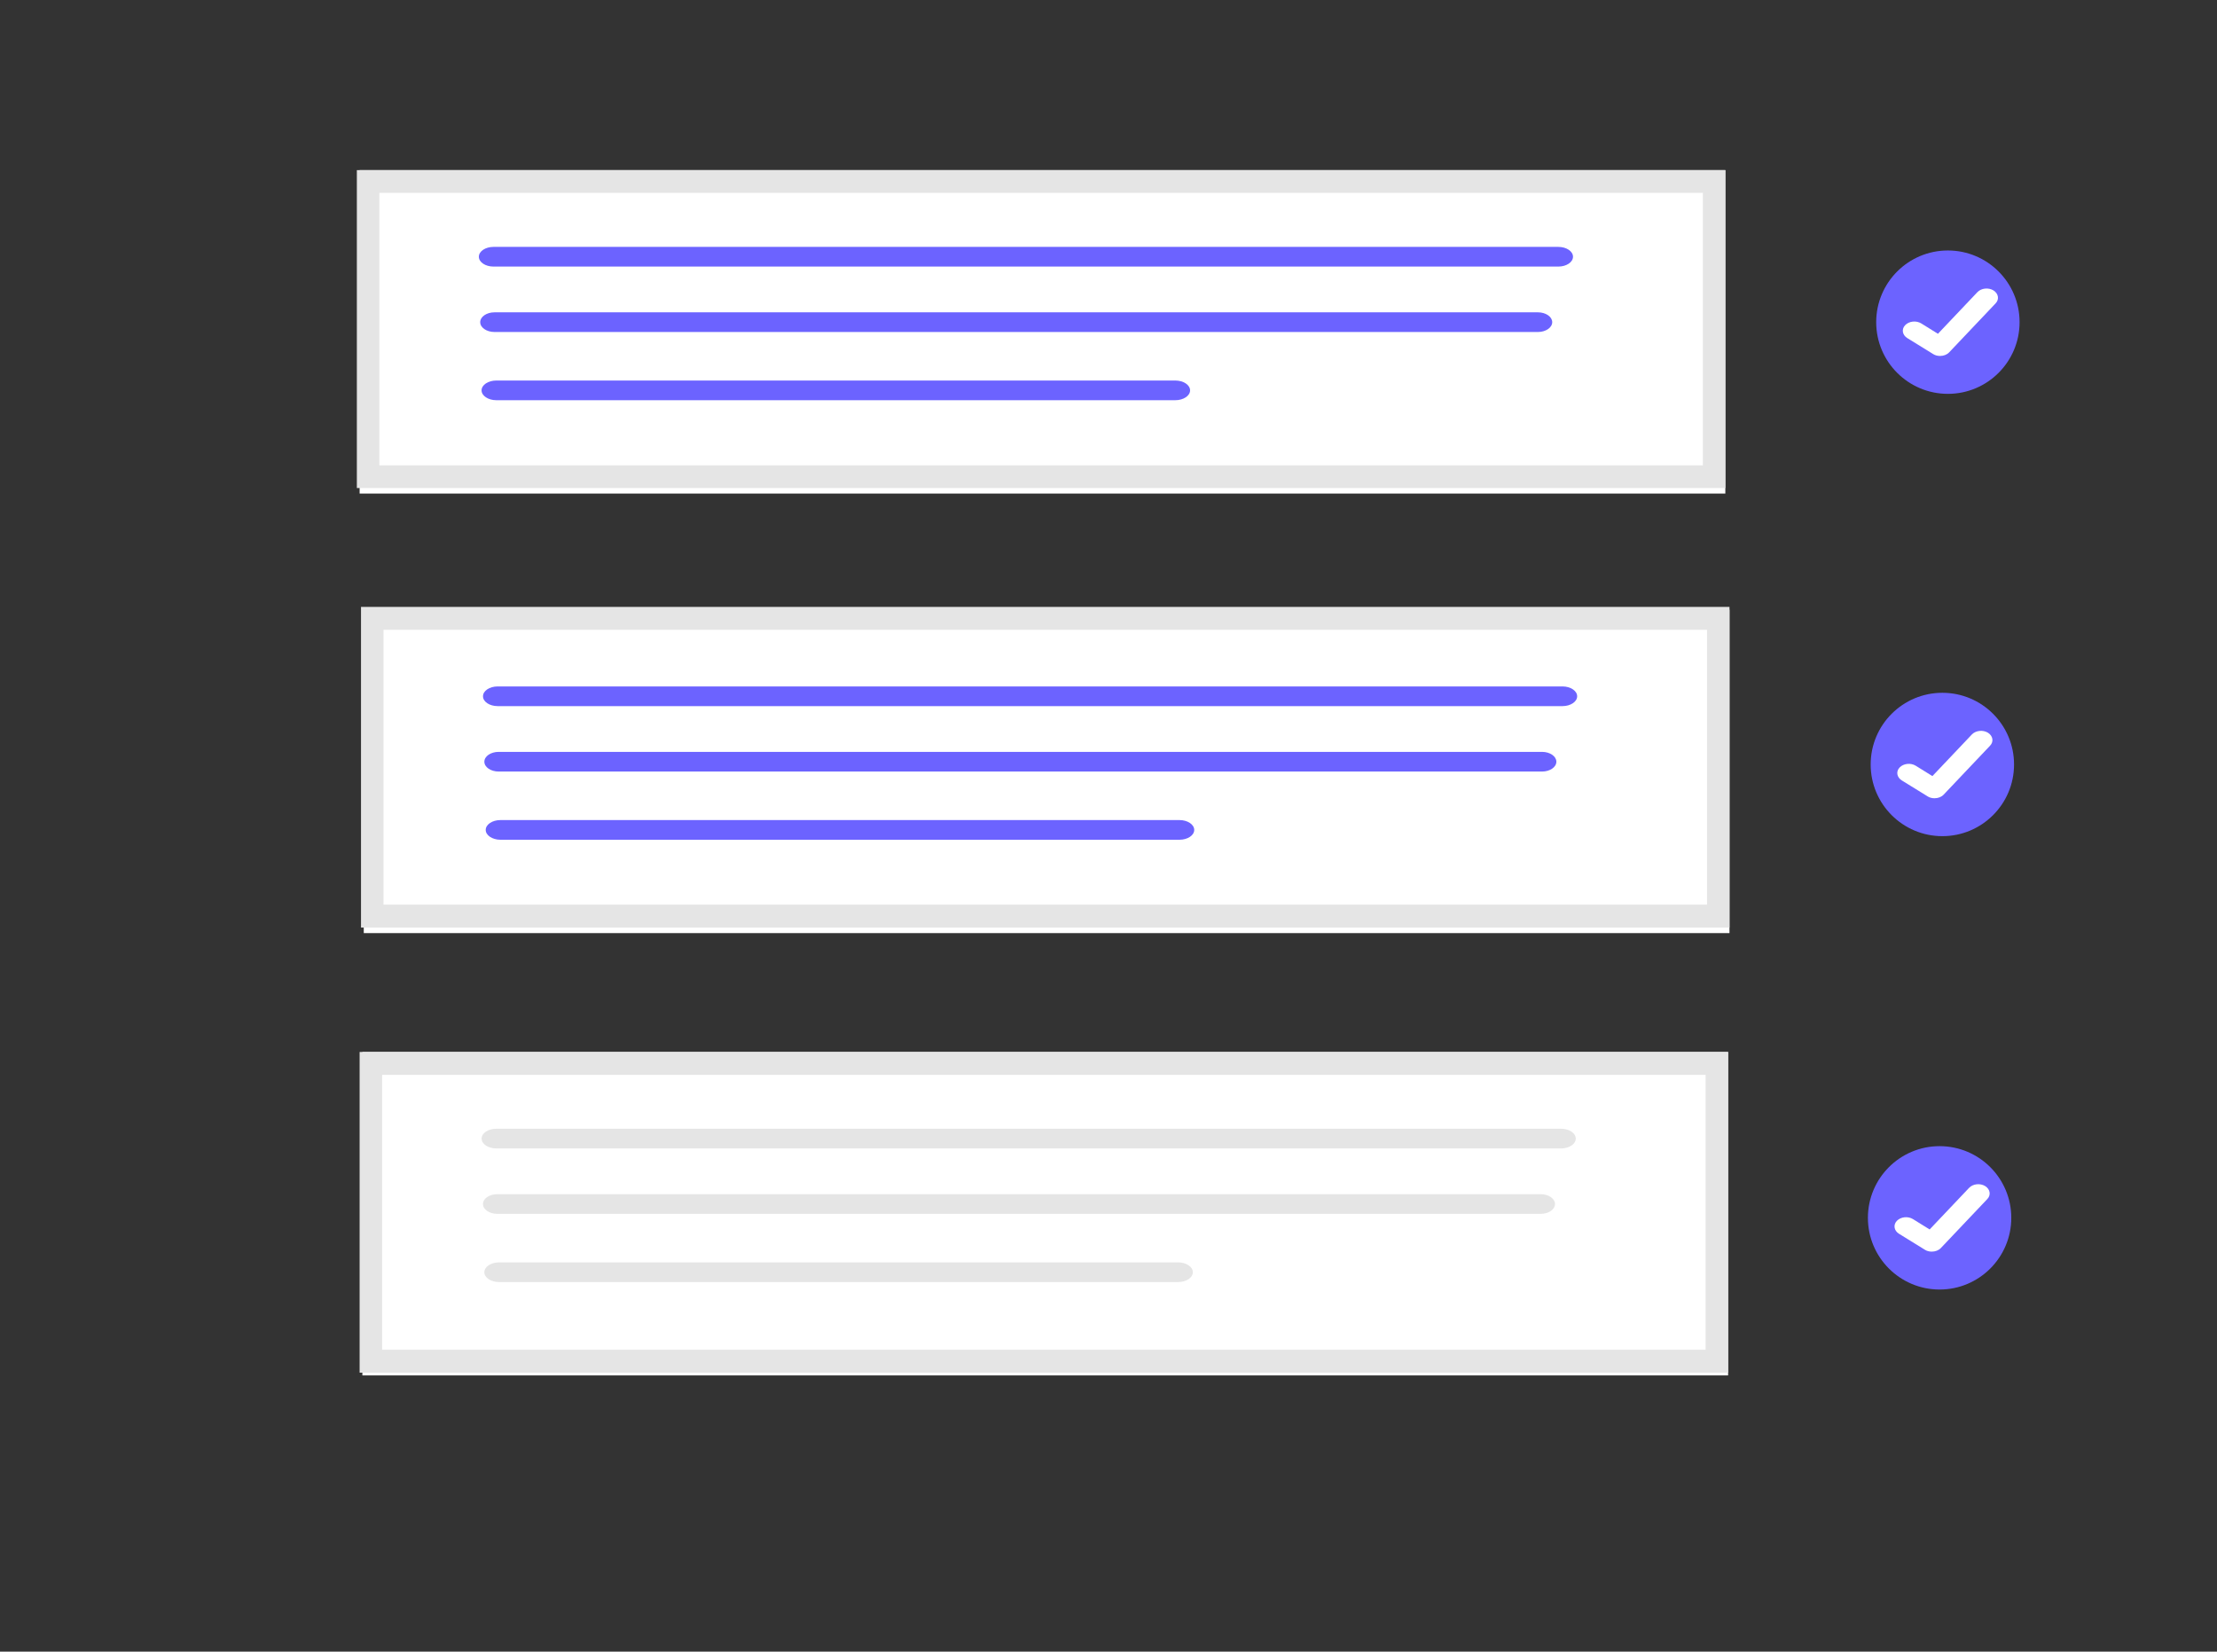
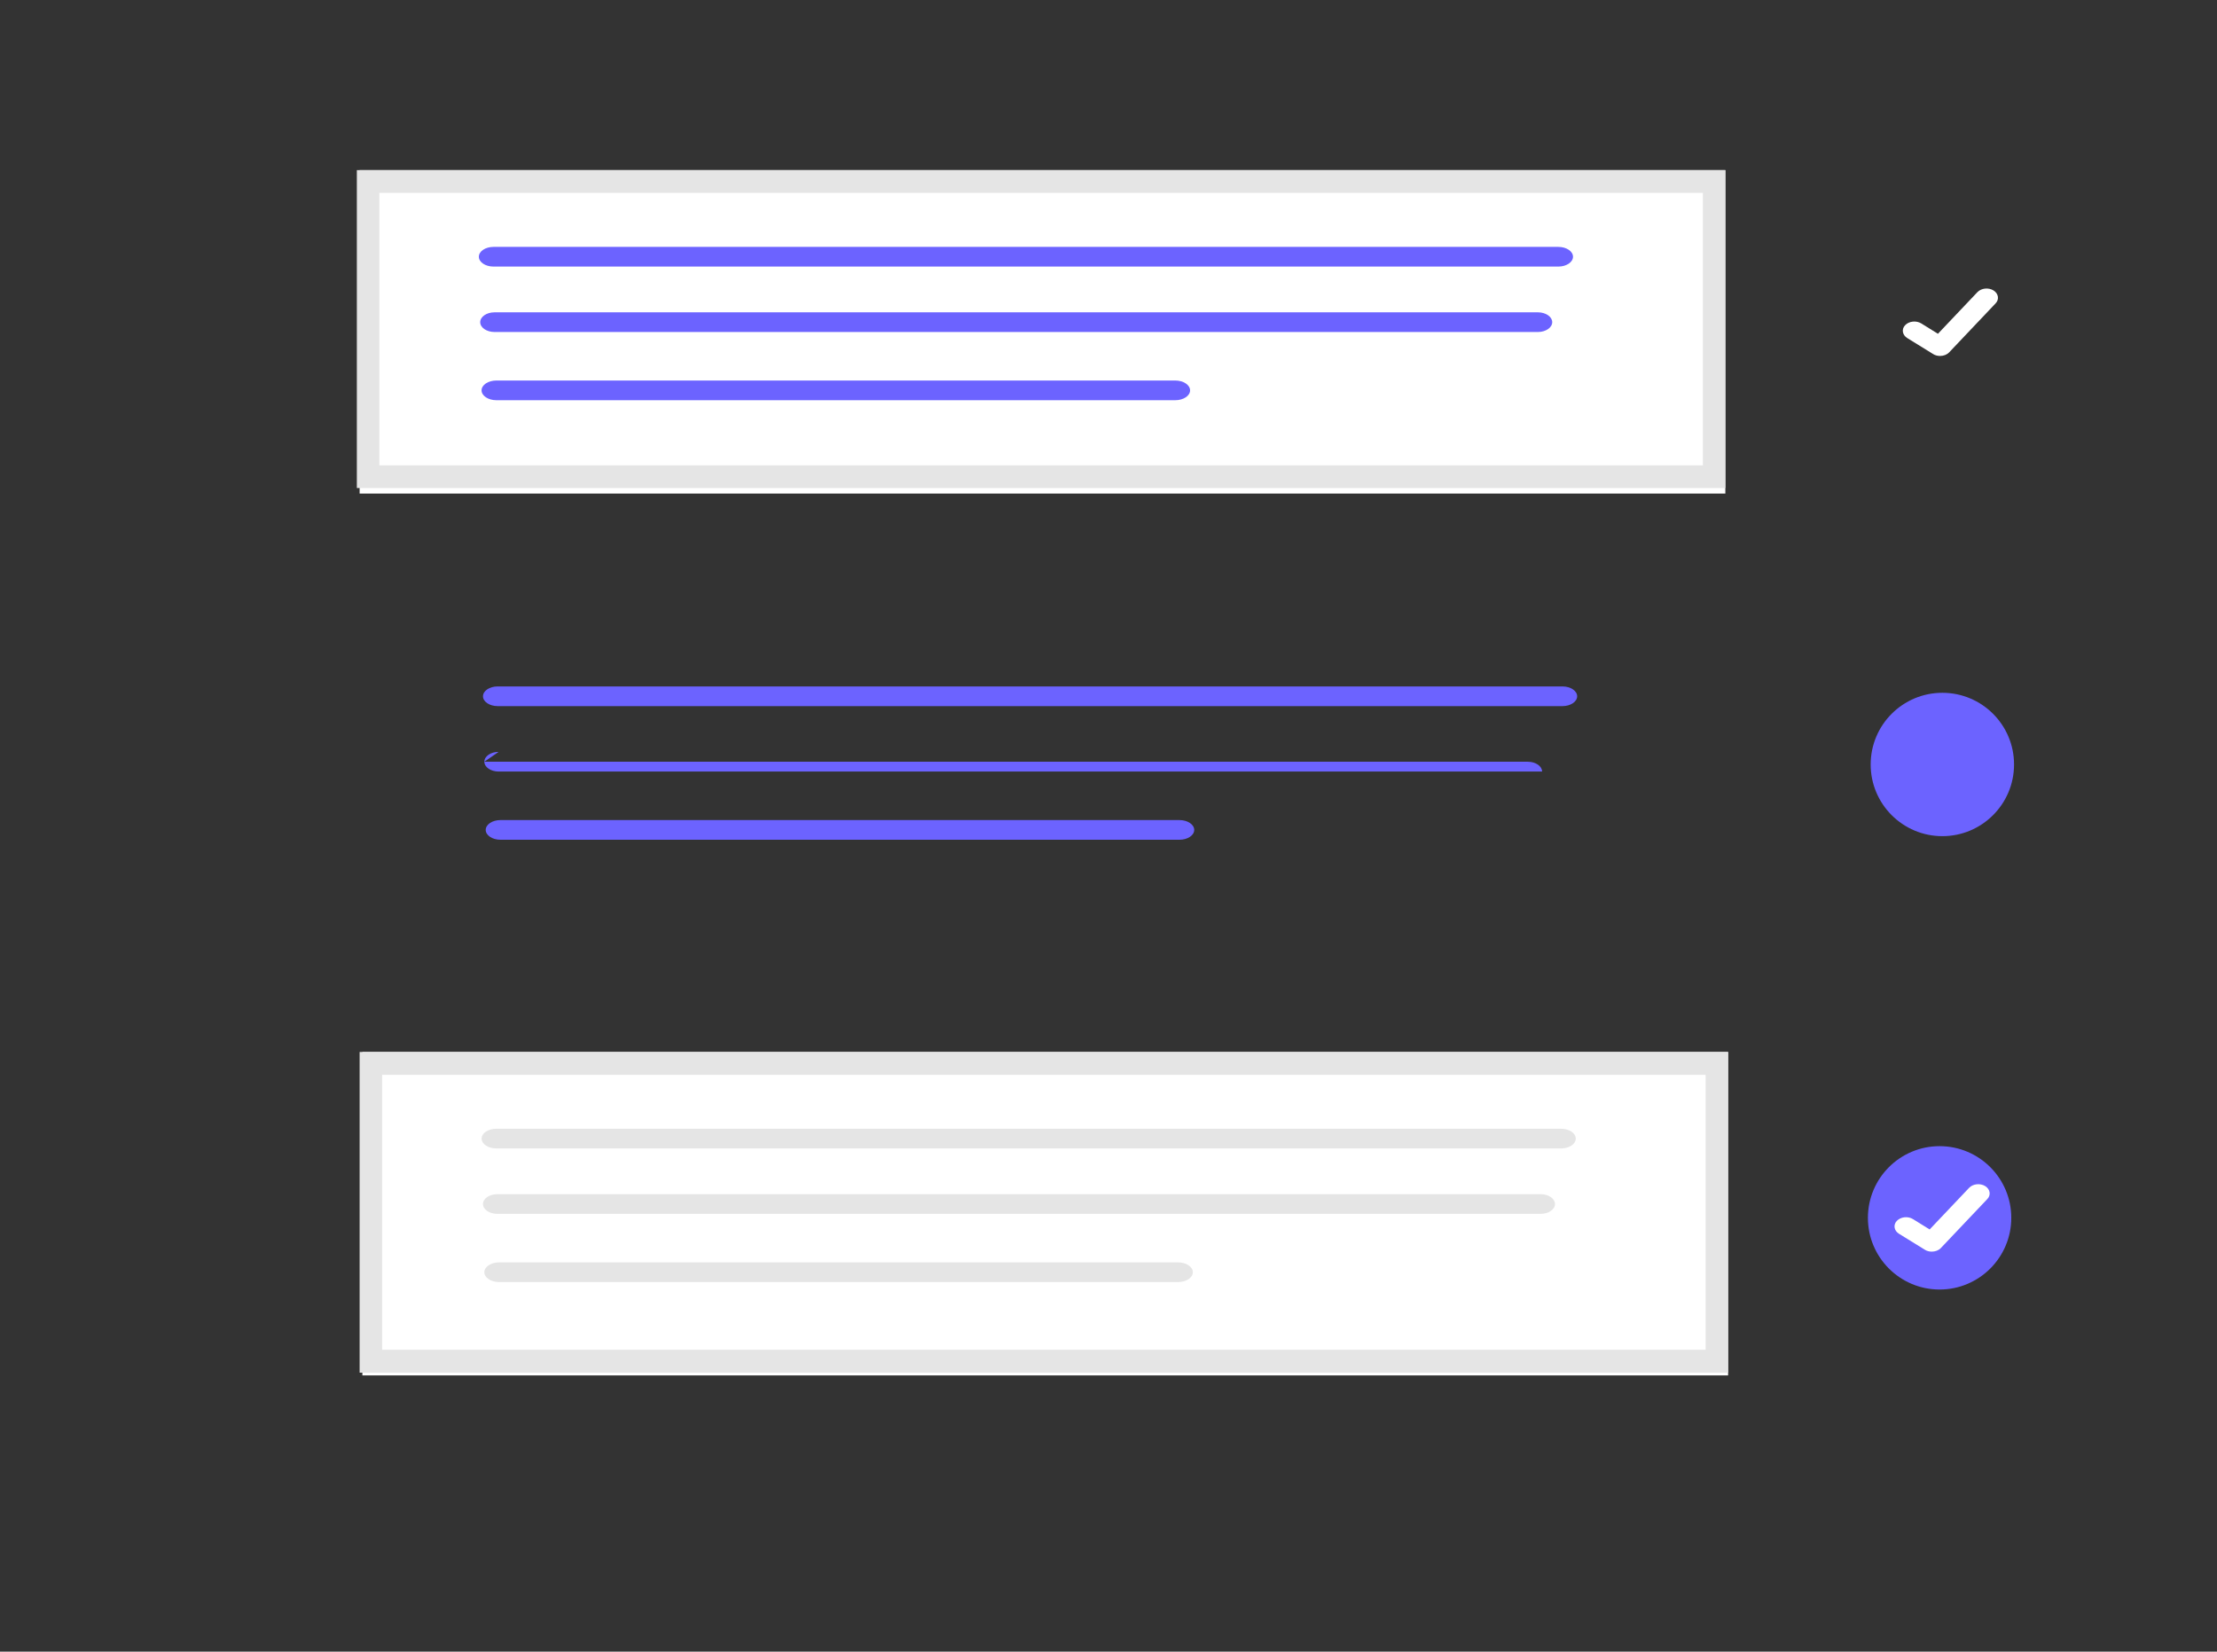
<svg xmlns="http://www.w3.org/2000/svg" width="801.921" height="597.457">
  <rect width="100%" height="100%" fill="#333333" stroke="none" />
  <g class="layer">
    <title>Layer 1</title>
    <circle cx="701.58" cy="440.54" fill="#6c63ff" id="svg_33" r="25.93" />
    <path d="m698.75,452.76c-0.9,0 -1.76,-0.22 -2.47,-0.66l-0.04,-0.03l-9.33,-5.76c-1.82,-1.12 -2.18,-3.24 -0.78,-4.69s3.98,-1.75 5.81,-0.63l6.04,3.75l14.27,-15.05c1.4,-1.47 4,-1.75 5.83,-0.63l0,0l0,0l-0.1,0.1l0.1,-0.1c1.8,1.14 2.16,3.24 0.75,4.69l-16.79,17.71c-0.78,0.83 -1.99,1.3 -3.29,1.3l0,0z" fill="#fff" id="svg_32" />
-     <path d="m625.58,337.54l-494,0l0,-117l494,0l0,117z" fill="#fff" id="svg_41" />
    <path d="m179.98,248.31c-2.92,0.01 -5.28,1.6 -5.27,3.57c0,1.96 2.36,3.54 5.27,3.55l385.23,0c2.91,-0.01 5.27,-1.6 5.27,-3.57c-0.01,-1.95 -2.36,-3.54 -5.27,-3.55l-385.23,0z" fill="#6c63ff" id="svg_40" />
    <path d="m181.03,296.65c-2.95,0 -5.33,1.59 -5.34,3.55s2.38,3.56 5.31,3.57l245.63,0c2.95,0 5.33,-1.59 5.34,-3.55c0,-1.97 -2.38,-3.56 -5.31,-3.57c-0.01,0 -0.01,0 -0.03,0l-245.6,0z" fill="#6c63ff" id="svg_39" />
-     <path d="m625.58,335.54l-495,0l0,-116l495,0l0,116zm-486.86,-8.29l478.73,0l0,-99.43l-478.73,0l0,99.43z" fill="#e5e5e5" id="svg_38" />
-     <path d="m180.36,271.98c-2.86,0.01 -5.17,1.6 -5.16,3.57c0,1.96 2.31,3.54 5.16,3.55l377.44,0c2.85,-0.01 5.16,-1.6 5.16,-3.57c-0.01,-1.95 -2.31,-3.54 -5.16,-3.55l-377.44,0z" fill="#6c63ff" id="svg_43" />
+     <path d="m180.36,271.98c-2.86,0.01 -5.17,1.6 -5.16,3.57c0,1.96 2.31,3.54 5.16,3.55l377.44,0c-0.01,-1.95 -2.31,-3.54 -5.16,-3.55l-377.44,0z" fill="#6c63ff" id="svg_43" />
    <path d="m624.08,178.54l-494,0l0,-117l494,0l0,117z" fill="#fff" id="svg_48" />
    <path d="m178.48,89.31c-2.92,0.01 -5.28,1.6 -5.27,3.57c0,1.96 2.36,3.54 5.27,3.55l385.23,0c2.91,-0.01 5.27,-1.6 5.27,-3.57c-0.01,-1.95 -2.36,-3.54 -5.27,-3.55l-385.23,0z" fill="#6c63ff" id="svg_47" />
    <path d="m179.53,137.65c-2.95,0 -5.33,1.59 -5.34,3.55s2.38,3.56 5.31,3.57l245.63,0c2.95,0 5.33,-1.59 5.34,-3.55c0,-1.97 -2.38,-3.56 -5.31,-3.57c-0.01,0 -0.01,0 -0.03,0l-245.6,0z" fill="#6c63ff" id="svg_46" />
    <path d="m624.08,176.54l-495,0l0,-115l495,0l0,115zm-486.86,-8.21l478.73,0l0,-98.57l-478.73,0l0,98.57z" fill="#e5e5e5" id="svg_45" transform="matrix(1, 0, 0, 1, 0, 0)" />
    <path d="m178.86,112.98c-2.86,0.01 -5.17,1.6 -5.16,3.57c0,1.96 2.31,3.54 5.16,3.55l377.44,0c2.85,-0.01 5.16,-1.6 5.16,-3.57c-0.01,-1.95 -2.31,-3.54 -5.16,-3.55l-377.44,0z" fill="#6c63ff" id="svg_44" />
    <path d="m625.08,497.54l-494,0l0,-117l494,0l0,117z" fill="#fff" id="svg_55" />
    <path d="m179.48,408.31c-2.92,0.01 -5.28,1.6 -5.27,3.57c0,1.96 2.36,3.54 5.27,3.55l385.23,0c2.91,-0.01 5.27,-1.6 5.27,-3.57c-0.01,-1.95 -2.36,-3.54 -5.27,-3.55l-385.23,0z" fill="#e5e5e5" id="svg_54" />
    <path d="m180.53,456.65c-2.95,0 -5.33,1.59 -5.34,3.55s2.38,3.56 5.31,3.57l245.63,0c2.95,0 5.33,-1.59 5.34,-3.55c0,-1.97 -2.38,-3.56 -5.31,-3.57c-0.01,0 -0.01,0 -0.03,0l-245.6,0z" fill="#e5e5e5" id="svg_53" />
    <path d="m625.08,496.54l-495,0l0,-116l495,0l0,116zm-486.86,-8.29l478.73,0l0,-99.43c-159.58,0 -319.15,0 -478.73,0l0,99.43z" fill="#e5e5e5" id="svg_52" />
    <path d="m179.86,431.98c-2.86,0.01 -5.17,1.6 -5.16,3.57c0,1.96 2.31,3.54 5.16,3.55l377.44,0c2.85,-0.01 5.16,-1.6 5.16,-3.57c-0.01,-1.95 -2.31,-3.54 -5.16,-3.55l-377.44,0z" fill="#e5e5e5" id="svg_51" />
-     <circle cx="704.58" cy="116.54" fill="#6c63ff" id="svg_57" r="25.93" />
    <path d="m701.75,128.76c-0.9,0 -1.76,-0.22 -2.47,-0.66l-0.04,-0.03l-9.33,-5.76c-1.82,-1.12 -2.18,-3.24 -0.78,-4.69s3.98,-1.75 5.81,-0.63l6.04,3.75l14.27,-15.05c1.4,-1.47 4,-1.75 5.83,-0.63l0,0l0,0l-0.1,0.1l0.1,-0.1c1.8,1.14 2.16,3.24 0.75,4.69l-16.79,17.71c-0.78,0.83 -1.99,1.3 -3.29,1.3l0,0z" fill="#fff" id="svg_56" />
    <circle cx="702.58" cy="276.54" fill="#6c63ff" id="svg_59" r="25.93" />
-     <path d="m699.75,288.76c-0.9,0 -1.76,-0.22 -2.47,-0.66l-0.04,-0.03l-9.33,-5.76c-1.82,-1.12 -2.18,-3.24 -0.78,-4.69s3.98,-1.75 5.81,-0.63l6.04,3.75l14.27,-15.05c1.4,-1.47 4,-1.75 5.83,-0.63l0,0l0,0l-0.1,0.1l0.1,-0.1c1.8,1.14 2.16,3.24 0.75,4.69l-16.79,17.71c-0.78,0.83 -1.99,1.3 -3.29,1.3l0,0z" fill="#fff" id="svg_58" />
  </g>
</svg>